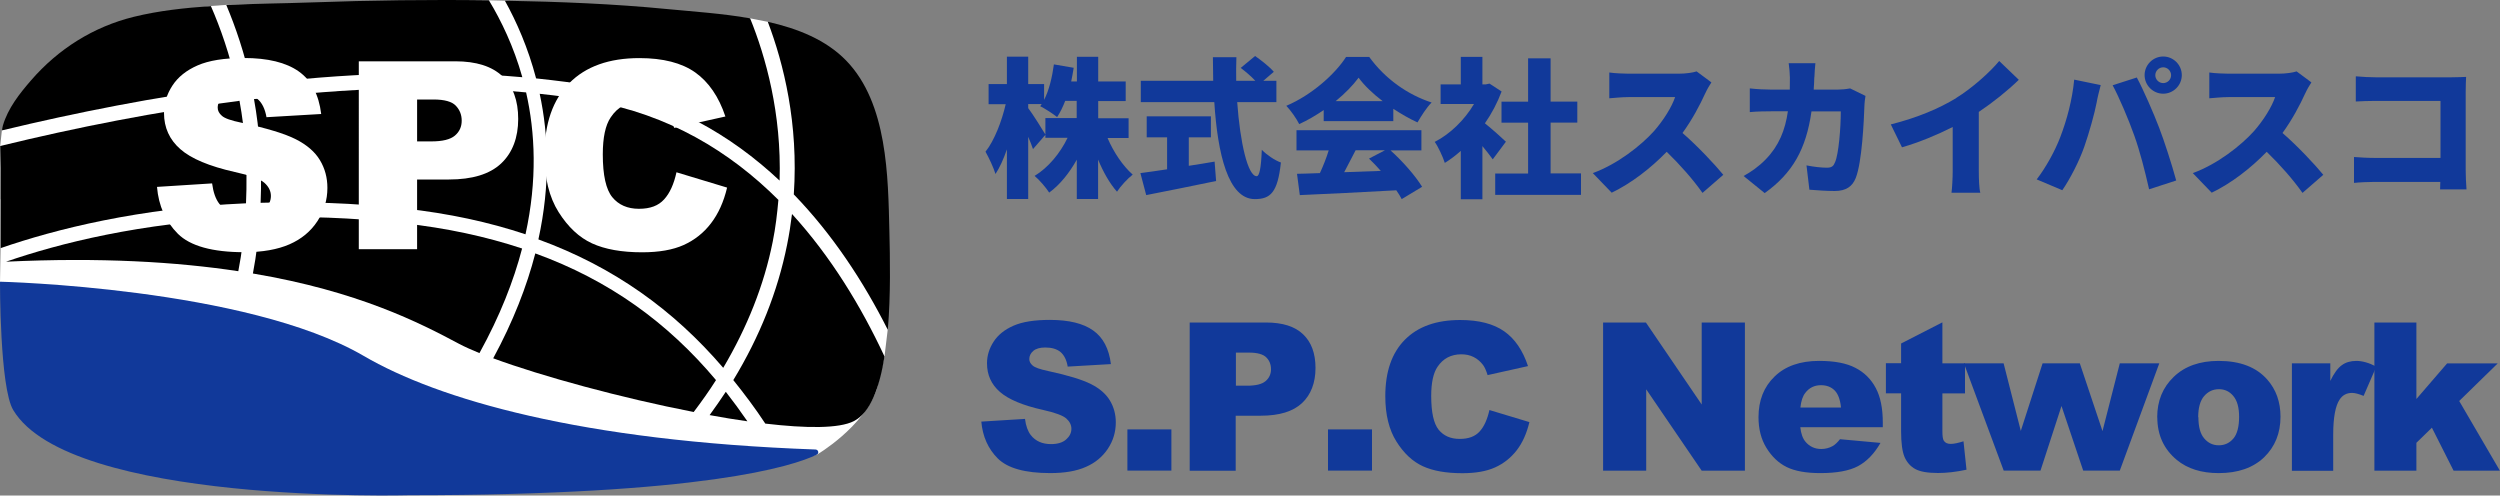
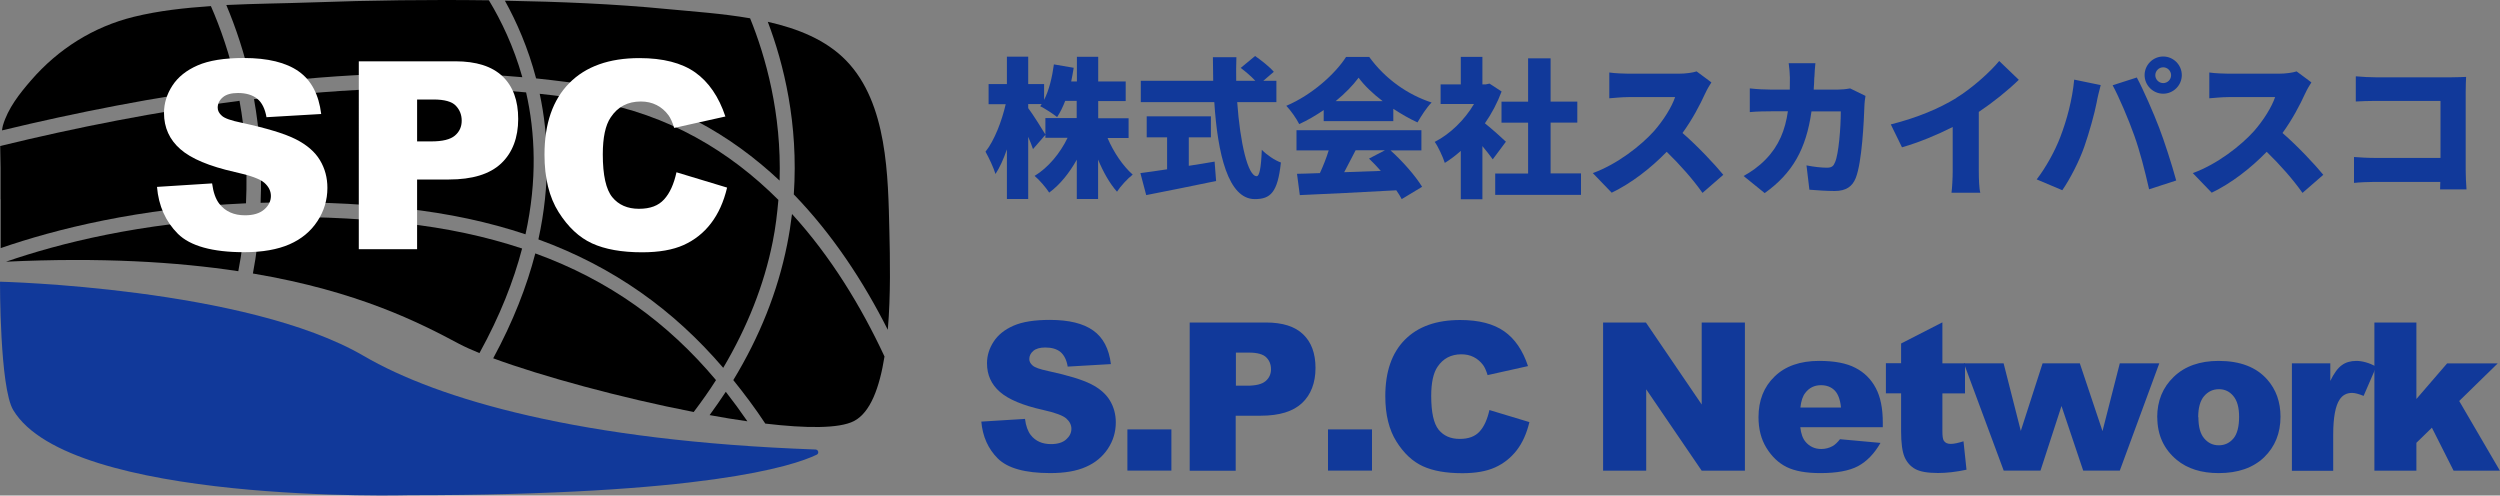
<svg xmlns="http://www.w3.org/2000/svg" id="_レイヤー_2" viewBox="0 0 250 49.55">
  <rect x="0" y="0" width="250" height="49.55" fill="#808080" stroke="none" />
  <defs>
    <style>.cls-1{fill:#fff;}.cls-2{fill:#11399a;}</style>
  </defs>
  <g id="_レイヤー_1-2">
    <g>
-       <path class="cls-1" d="M13,2L.19,13.02,.02,14.6l.04,10.21-.06,3.44,41,17.75,31,1,9.67-1.52s4.71-2.75,6.02-6.61,0,0,0,0l.76-3.22,.33-2.75L77.94,3.07l-1.17-.89-1.78-.35L50.49,.07l-1.6-.04L22.63,.49l-1.6,.11-8.03,1.39Z" />
      <g>
        <g>
          <g>
            <path class="cls-2" d="M0,28.17s24.64,.58,36.37,7.42c7.45,4.35,21.72,8.52,45.18,9.36,.29,.01,.39,.39,.12,.52-2.43,1.17-11.39,4.05-40.72,4.05,0,0-33.98,.95-39.63-8.52C-.03,38.75,0,28.17,0,28.17Z" />
            <g>
              <path d="M23.68,8.62c-.69-3.16-1.65-5.86-2.59-8.01-2.62,.18-5.22,.46-7.7,1.07-4.04,.99-7.57,3.22-10.28,6.35-1.16,1.34-2.31,2.79-2.82,4.52-.05,.16-.06,.33-.09,.49,7.38-1.78,15.36-3.36,23.49-4.42Z" />
              <g>
                <path d="M.07,19.93c0,1.63,0,3.25,0,4.88,5.45-1.88,13.81-4.01,24.53-4.48,.17-3.76-.09-7.21-.65-10.25C15.67,11.14,7.53,12.77,.02,14.6c0,.73,.04,1.47,.04,2.2,0,1.04,0,2.09,0,3.13Z" />
                <path d="M.6,26.17c9.46-.45,17.06,.02,23.23,.95,.36-1.85,.56-3.61,.7-5.32-10.48,.47-18.63,2.54-23.93,4.37Z" />
              </g>
              <path d="M47.95,35.3c2.04-3.7,3.41-7.19,4.26-10.45-3.6-1.19-7.53-2.05-11.93-2.53-5.13-.57-9.89-.71-14.28-.57-.13,1.8-.34,3.66-.71,5.6,10.55,1.78,16.68,4.93,20.63,7.04,.53,.28,1.22,.59,2.02,.92Z" />
              <g>
                <path d="M71.6,38.01c-4.83-5.75-10.66-9.98-18.07-12.67-.85,3.29-2.21,6.8-4.21,10.49,4.88,1.8,12.79,3.96,20.05,5.37,.79-1.05,1.55-2.11,2.23-3.19Z" />
                <path d="M70.96,41.51c1.3,.24,2.57,.45,3.78,.62-.7-1.02-1.42-2-2.16-2.95-.51,.78-1.06,1.56-1.62,2.33Z" />
              </g>
              <path d="M52.55,23.43c1.19-5.42,.97-10.19,.06-14.19-8.74-.82-18.04-.44-27.21,.67,.56,3.09,.82,6.58,.66,10.37,4.43-.13,9.22,0,14.38,.57,4.44,.49,8.45,1.36,12.11,2.58Z" />
              <g>
                <path d="M79.2,21.4c-.12,1-.28,2.03-.49,3.07-.94,4.69-2.75,9.21-5.38,13.54,1.11,1.38,2.19,2.81,3.2,4.35,4.08,.48,7.38,.51,8.86-.25,1.67-.86,2.57-3.4,3.06-6.46-2.36-5.06-5.39-10.02-9.25-14.25Z" />
                <path d="M72.33,36.77c2.39-4.05,4.07-8.24,4.94-12.59,.29-1.43,.45-2.83,.57-4.19-4.87-4.86-10.97-8.54-18.63-9.89-1.71-.3-3.47-.53-5.24-.72,.89,4.15,1.08,9.04-.13,14.56,7.54,2.75,13.53,7.06,18.48,12.84Z" />
              </g>
              <path d="M52.23,7.71c-.87-3.08-2.11-5.65-3.34-7.68-.01,0-.03,0-.04,0-5.89-.08-11.77,0-17.66,.21-2.79,.1-5.68,.12-8.56,.26,.92,2.18,1.84,4.85,2.51,7.95,9.12-1.11,18.36-1.51,27.08-.73Z" />
              <g>
                <path d="M59.46,8.64c7.53,1.33,13.59,4.81,18.5,9.42,.21-6.72-1.4-12.41-2.95-16.23-2.84-.49-5.75-.68-8.25-.92C61.35,.38,55.92,.17,50.49,.07c1.17,2.11,2.32,4.72,3.12,7.77,1.98,.21,3.94,.45,5.85,.79Z" />
                <path d="M88.94,23.21c-.13-5.58-.18-12.88-4.32-17.15-2.02-2.08-4.83-3.2-7.84-3.88,1.59,4.19,3.08,10.19,2.6,17.26,3.86,3.99,6.95,8.68,9.4,13.54,.3-3.49,.22-7.21,.16-9.77Z" />
              </g>
            </g>
          </g>
          <g>
            <path class="cls-2" d="M98.14,42.16l4.36-.27c.09,.71,.29,1.25,.58,1.62,.47,.6,1.15,.9,2.02,.9,.65,0,1.16-.15,1.51-.46,.35-.31,.53-.66,.53-1.07,0-.38-.17-.73-.51-1.03-.34-.3-1.12-.59-2.34-.86-2.01-.45-3.44-1.05-4.3-1.8-.86-.75-1.29-1.7-1.29-2.86,0-.76,.22-1.48,.66-2.16,.44-.68,1.1-1.21,1.99-1.6,.89-.39,2.1-.58,3.64-.58,1.89,0,3.34,.35,4.33,1.06,.99,.7,1.58,1.82,1.77,3.36l-4.32,.25c-.11-.67-.36-1.15-.72-1.46-.37-.3-.87-.45-1.52-.45-.53,0-.93,.11-1.2,.34-.27,.23-.4,.5-.4,.82,0,.24,.11,.45,.33,.64,.22,.2,.73,.38,1.54,.55,2,.43,3.43,.87,4.3,1.31s1.5,.99,1.89,1.64c.39,.65,.59,1.38,.59,2.19,0,.95-.26,1.83-.79,2.63-.53,.8-1.26,1.41-2.2,1.82-.94,.42-2.13,.62-3.57,.62-2.52,0-4.26-.49-5.24-1.46-.97-.97-1.52-2.2-1.65-3.7Z" />
            <path class="cls-2" d="M112.74,42.94h4.4v4.12h-4.4v-4.12Z" />
            <path class="cls-2" d="M118.98,32.25h7.61c1.66,0,2.9,.39,3.72,1.18,.83,.79,1.24,1.91,1.24,3.37s-.45,2.67-1.35,3.51c-.9,.84-2.27,1.26-4.12,1.26h-2.51v5.5h-4.6v-14.82Zm4.6,6.32h1.12c.88,0,1.5-.15,1.86-.46,.36-.31,.54-.7,.54-1.18s-.15-.86-.46-1.18-.89-.49-1.75-.49h-1.3v3.3Z" />
            <path class="cls-2" d="M132.8,42.94h4.4v4.12h-4.4v-4.12Z" />
            <path class="cls-2" d="M148.93,41l4.01,1.21c-.27,1.13-.69,2.07-1.27,2.82s-1.3,1.32-2.16,1.71-1.95,.58-3.28,.58c-1.61,0-2.93-.23-3.95-.7-1.02-.47-1.9-1.29-2.64-2.47-.74-1.18-1.11-2.69-1.11-4.53,0-2.45,.65-4.33,1.96-5.65s3.15-1.97,5.53-1.97c1.87,0,3.33,.38,4.4,1.13,1.07,.75,1.86,1.91,2.38,3.48l-4.04,.9c-.14-.45-.29-.78-.44-.99-.26-.35-.57-.62-.94-.81-.37-.19-.79-.28-1.24-.28-1.04,0-1.83,.42-2.39,1.25-.42,.62-.63,1.59-.63,2.92,0,1.64,.25,2.77,.75,3.38,.5,.61,1.2,.91,2.1,.91s1.54-.25,1.99-.74,.77-1.21,.98-2.14Z" />
            <path class="cls-2" d="M160.32,32.25h4.27l5.58,8.2v-8.2h4.32v14.82h-4.32l-5.55-8.14v8.14h-4.31v-14.82Z" />
            <path class="cls-2" d="M188.28,42.72h-8.25c.07,.66,.25,1.15,.54,1.48,.4,.46,.92,.7,1.56,.7,.4,0,.79-.1,1.15-.3,.22-.13,.46-.35,.72-.68l4.05,.37c-.62,1.08-1.37,1.85-2.24,2.32-.88,.47-2.13,.7-3.77,.7-1.42,0-2.54-.2-3.36-.6-.82-.4-1.49-1.04-2.03-1.91-.54-.87-.8-1.9-.8-3.08,0-1.68,.54-3.04,1.61-4.07,1.07-1.04,2.56-1.56,4.45-1.56,1.54,0,2.75,.23,3.64,.7,.89,.46,1.57,1.14,2.03,2.02,.47,.88,.7,2.03,.7,3.45v.46Zm-4.18-1.97c-.08-.79-.29-1.36-.64-1.71s-.8-.52-1.37-.52c-.65,0-1.18,.26-1.57,.78-.25,.32-.41,.8-.48,1.45h4.05Z" />
            <path class="cls-2" d="M194.24,32.25v4.08h2.26v3.01h-2.26v3.8c0,.46,.04,.76,.13,.91,.13,.23,.37,.34,.71,.34,.3,0,.73-.09,1.27-.26l.3,2.84c-1.02,.22-1.97,.33-2.85,.33-1.02,0-1.78-.13-2.26-.39-.48-.26-.84-.66-1.08-1.2-.23-.53-.35-1.4-.35-2.6v-3.78h-1.52v-3.01h1.52v-1.97l4.12-2.11Z" />
            <path class="cls-2" d="M196.38,36.33h3.98l1.72,6.76,2.18-6.76h3.72l2.27,6.78,1.73-6.78h3.95l-3.95,10.73h-3.66l-2.17-6.46-2.1,6.46h-3.68l-3.98-10.73Z" />
            <path class="cls-2" d="M215.72,41.73c0-1.64,.55-2.99,1.66-4.05,1.1-1.06,2.6-1.59,4.48-1.59,2.15,0,3.77,.62,4.87,1.87,.88,1,1.32,2.24,1.32,3.71,0,1.65-.55,3-1.64,4.06-1.1,1.05-2.61,1.58-4.54,1.58-1.73,0-3.12-.44-4.18-1.31-1.31-1.08-1.96-2.51-1.96-4.27Zm4.12-.01c0,.96,.19,1.67,.58,2.12,.39,.46,.87,.69,1.46,.69s1.08-.23,1.46-.68,.57-1.18,.57-2.17c0-.93-.19-1.62-.58-2.08-.38-.46-.86-.68-1.43-.68-.6,0-1.09,.23-1.49,.69-.39,.46-.59,1.16-.59,2.11Z" />
            <path class="cls-2" d="M229.18,36.33h3.85v1.76c.37-.76,.75-1.29,1.15-1.57,.39-.29,.88-.43,1.46-.43s1.27,.19,1.99,.57l-1.27,2.93c-.49-.2-.87-.3-1.15-.3-.54,0-.96,.22-1.25,.67-.42,.63-.64,1.8-.64,3.52v3.6h-4.13v-10.73Z" />
            <path class="cls-2" d="M237.44,32.25h4.2v7.65l3.07-3.56h5.06l-3.85,3.76,4.07,6.97h-4.63l-2.17-4.3-1.55,1.51v2.79h-4.2v-14.82Z" />
          </g>
          <g>
            <path class="cls-1" d="M15.69,18.69l5.52-.35c.12,.9,.36,1.58,.73,2.05,.6,.76,1.45,1.14,2.56,1.14,.83,0,1.47-.19,1.92-.58,.45-.39,.67-.84,.67-1.35,0-.49-.21-.92-.64-1.31s-1.42-.75-2.97-1.09c-2.54-.57-4.36-1.33-5.44-2.28-1.09-.95-1.64-2.16-1.64-3.62,0-.97,.28-1.88,.84-2.74s1.4-1.53,2.52-2.02,2.66-.74,4.62-.74c2.4,0,4.23,.45,5.49,1.34s2.01,2.31,2.25,4.26l-5.47,.32c-.15-.84-.45-1.46-.92-1.84-.47-.38-1.11-.58-1.93-.58-.67,0-1.18,.14-1.52,.43s-.51,.63-.51,1.04c0,.3,.14,.57,.42,.81,.27,.25,.92,.48,1.95,.69,2.54,.55,4.35,1.1,5.45,1.66,1.1,.56,1.9,1.25,2.4,2.08s.75,1.75,.75,2.78c0,1.2-.33,2.31-1,3.33-.67,1.02-1.6,1.79-2.79,2.31s-2.7,.79-4.52,.79c-3.19,0-5.41-.62-6.64-1.84-1.23-1.23-1.93-2.79-2.09-4.69Z" />
            <path class="cls-1" d="M35.88,6.13h9.65c2.1,0,3.67,.5,4.72,1.5,1.05,1,1.57,2.42,1.57,4.27s-.57,3.38-1.71,4.45-2.88,1.6-5.22,1.6h-3.18v6.97h-5.83V6.13Zm5.83,8.01h1.42c1.12,0,1.9-.19,2.36-.58s.68-.89,.68-1.49-.2-1.09-.59-1.5c-.39-.41-1.13-.62-2.22-.62h-1.65v4.19Z" />
            <path class="cls-1" d="M67.62,17.22l5.09,1.54c-.34,1.43-.88,2.62-1.61,3.57-.73,.96-1.65,1.68-2.73,2.17-1.09,.49-2.47,.73-4.16,.73-2.04,0-3.71-.3-5-.89s-2.41-1.64-3.35-3.13c-.94-1.49-1.41-3.41-1.41-5.74,0-3.11,.83-5.49,2.48-7.16,1.65-1.67,3.99-2.5,7.01-2.5,2.37,0,4.23,.48,5.58,1.43,1.35,.96,2.36,2.43,3.02,4.41l-5.12,1.14c-.18-.57-.37-.99-.56-1.25-.32-.44-.72-.79-1.19-1.03-.47-.24-1-.36-1.58-.36-1.32,0-2.32,.53-3.02,1.59-.53,.78-.79,2.02-.79,3.7,0,2.08,.32,3.51,.95,4.28,.63,.77,1.52,1.16,2.66,1.16s1.95-.31,2.52-.94c.57-.62,.98-1.53,1.24-2.72Z" />
          </g>
        </g>
        <g>
          <path class="cls-2" d="M110.75,13.79c.6,1.41,1.53,2.8,2.52,3.67-.5,.39-1.21,1.15-1.57,1.71-.72-.81-1.37-1.95-1.89-3.21v3.94h-2.13v-3.93c-.75,1.33-1.67,2.49-2.76,3.29-.33-.51-.99-1.28-1.46-1.67,1.37-.83,2.55-2.26,3.3-3.81h-2.22v-1.97h3.13v-1.72h-1.15c-.24,.62-.51,1.17-.81,1.62-.38-.32-1.23-.86-1.69-1.09,.04-.06,.09-.14,.15-.21h-1.35v.4c.44,.57,1.48,2.24,1.73,2.66l-1.25,1.44c-.12-.34-.28-.78-.48-1.23v6.22h-2.13v-4.96c-.33,.96-.72,1.82-1.14,2.46-.19-.63-.66-1.63-1-2.23,.89-1.11,1.64-3.08,2.02-4.75h-1.71v-2.01h1.83v-2.74h2.13v2.74h1.59v1.58c.5-.97,.81-2.28,.98-3.55l1.98,.34c-.08,.46-.15,.92-.25,1.37h.57v-2.47h2.13v2.47h2.75v1.96h-2.75v1.72h3.04v1.97h-2.1Z" />
          <path class="cls-2" d="M118.88,16.58c.85-.13,1.73-.27,2.58-.42l.15,1.94c-2.42,.51-5.02,1.02-6.99,1.41l-.58-2.2c.73-.09,1.67-.23,2.67-.38v-3.2h-2.04v-2.1h6.42v2.1h-2.21v2.85Zm4.84-6.37c.29,4.05,1.06,7.41,1.95,7.41,.27,0,.44-.81,.51-2.64,.5,.51,1.29,1.05,1.91,1.27-.32,3-1.04,3.66-2.61,3.66-2.66,0-3.72-4.51-4.05-9.7h-7.35v-2.13h7.24c-.01-.78-.03-1.58-.03-2.36h2.35c-.03,.78-.03,1.58-.02,2.36h1.91c-.4-.44-.98-.93-1.46-1.29l1.44-1.19c.63,.44,1.47,1.1,1.87,1.58l-1.05,.9h1.31v2.13h-3.93Z" />
          <path class="cls-2" d="M132.38,11c-.76,.52-1.6,1.02-2.46,1.41-.25-.52-.84-1.36-1.29-1.83,2.56-1.08,4.9-3.2,5.98-4.89h2.31c1.6,2.21,3.85,3.78,6.24,4.56-.54,.55-1.02,1.33-1.41,1.99-.8-.36-1.62-.84-2.42-1.36v1.23h-6.96v-1.11Zm6.66,4.03c1.25,1.12,2.51,2.57,3.17,3.65l-2.04,1.23c-.13-.27-.33-.57-.54-.88-3.45,.2-7.08,.36-9.65,.48l-.28-2.13c.69-.01,1.45-.04,2.29-.07,.33-.71,.65-1.52,.88-2.27h-3.22v-2.02h12.49v2.02h-3.1Zm-.78-4.92c-.98-.75-1.83-1.56-2.4-2.34-.57,.77-1.36,1.58-2.29,2.34h4.69Zm-2.7,4.92c-.38,.74-.77,1.5-1.14,2.19,1.19-.04,2.43-.09,3.66-.13-.39-.44-.79-.86-1.18-1.23l1.59-.83h-2.92Z" />
          <path class="cls-2" d="M149.28,15.94c-.27-.38-.65-.86-1.04-1.33v5.32h-2.16v-4.84c-.53,.47-1.06,.87-1.6,1.2-.18-.58-.69-1.68-1.01-2.1,1.55-.79,3-2.21,3.93-3.79h-3.34v-1.96h2.02v-2.75h2.16v2.75h.33l.38-.08,1.21,.79c-.42,1.12-.99,2.21-1.67,3.18,.72,.58,1.8,1.54,2.1,1.84l-1.32,1.77Zm8.82,1.41v2.14h-8.58v-2.14h3.29v-5.08h-2.66v-2.1h2.66V5.83h2.25v4.33h2.67v2.1h-2.67v5.08h3.04Z" />
          <path class="cls-2" d="M170.52,9.34c-.5,1.11-1.29,2.61-2.27,3.96,1.46,1.26,3.25,3.16,4.08,4.18l-2.08,1.81c-.96-1.36-2.23-2.8-3.58-4.11-1.58,1.63-3.54,3.15-5.5,4.09l-1.89-1.96c2.43-.88,4.8-2.73,6.13-4.21,.97-1.11,1.78-2.43,2.1-3.39h-4.66c-.68,0-1.5,.09-1.92,.12v-2.58c.52,.08,1.48,.12,1.92,.12h5.01c.75,0,1.45-.11,1.8-.23l1.48,1.1c-.13,.19-.45,.72-.61,1.09Z" />
          <path class="cls-2" d="M181.43,7.73c-.01,.42-.03,.84-.06,1.23h2.4c.37,0,.82-.04,1.24-.12l1.54,.75c-.04,.24-.1,.67-.1,.83-.06,1.72-.25,5.82-.88,7.39-.33,.83-.96,1.29-2.1,1.29-.93,0-1.83-.08-2.53-.13l-.29-2.43c.71,.14,1.47,.23,2.04,.23,.51,0,.67-.18,.82-.56,.36-.82,.57-3.43,.57-5.07h-2.93c-.54,3.79-1.9,6.18-4.68,8.17l-2.11-1.71c.71-.39,1.53-.95,2.22-1.67,1.31-1.35,1.94-2.91,2.21-4.8h-1.69c-.47,0-1.43,.01-2.12,.08v-2.37c.69,.08,1.54,.12,2.12,.12h1.88c.01-.38,.01-.78,.01-1.19,0-.33-.06-1.09-.12-1.45h2.67c-.04,.36-.09,1.05-.1,1.41Z" />
          <path class="cls-2" d="M195.63,9.79c1.52-.93,3.35-2.55,4.29-3.69l1.96,1.88c-1.12,1.09-2.58,2.26-4,3.21v5.91c0,.72,.03,1.75,.15,2.17h-2.88c.06-.41,.12-1.46,.12-2.17v-4.4c-1.52,.77-3.33,1.53-5.07,2.03l-1.12-2.29c2.73-.69,4.88-1.62,6.55-2.64Z" />
          <path class="cls-2" d="M207.41,7.96l2.66,.55c-.13,.48-.35,1.38-.4,1.72-.21,1.12-.77,3.09-1.23,4.41-.52,1.5-1.46,3.3-2.21,4.38l-2.56-1.08c.93-1.21,1.83-2.85,2.35-4.21,.67-1.74,1.21-3.76,1.4-5.77Zm3.84,.57l2.43-.78c.65,1.2,1.71,3.64,2.23,5.01,.5,1.29,1.29,3.73,1.71,5.29l-2.71,.88c-.44-1.92-.9-3.74-1.48-5.37-.56-1.59-1.54-3.88-2.17-5.04Zm5.07-2.88c1.02,0,1.86,.84,1.86,1.86s-.84,1.86-1.86,1.86-1.86-.84-1.86-1.86,.84-1.86,1.86-1.86Zm0,2.66c.44,0,.79-.36,.79-.79s-.36-.79-.79-.79-.79,.36-.79,.79,.36,.79,.79,.79Z" />
          <path class="cls-2" d="M230.52,9.34c-.5,1.11-1.29,2.61-2.27,3.96,1.46,1.26,3.25,3.16,4.08,4.18l-2.08,1.81c-.96-1.36-2.23-2.8-3.58-4.11-1.58,1.63-3.54,3.15-5.5,4.09l-1.89-1.96c2.43-.88,4.8-2.73,6.13-4.21,.97-1.11,1.78-2.43,2.1-3.39h-4.66c-.68,0-1.5,.09-1.92,.12v-2.58c.52,.08,1.48,.12,1.92,.12h5.01c.75,0,1.45-.11,1.8-.23l1.48,1.1c-.13,.19-.45,.72-.61,1.09Z" />
          <path class="cls-2" d="M237.54,7.73h7.65c.48,0,1.2-.03,1.42-.04-.02,.36-.04,1.02-.04,1.52v7.78c0,.51,.03,1.37,.08,1.95h-2.64c0-.25,.02-.51,.02-.75h-6.58c-.57,0-1.51,.04-2.05,.1v-2.59c.58,.04,1.27,.09,1.98,.09h6.67v-5.7h-6.49c-.67,0-1.51,.03-1.98,.06v-2.52c.6,.06,1.44,.1,1.98,.1Z" />
        </g>
      </g>
    </g>
  </g>
</svg>